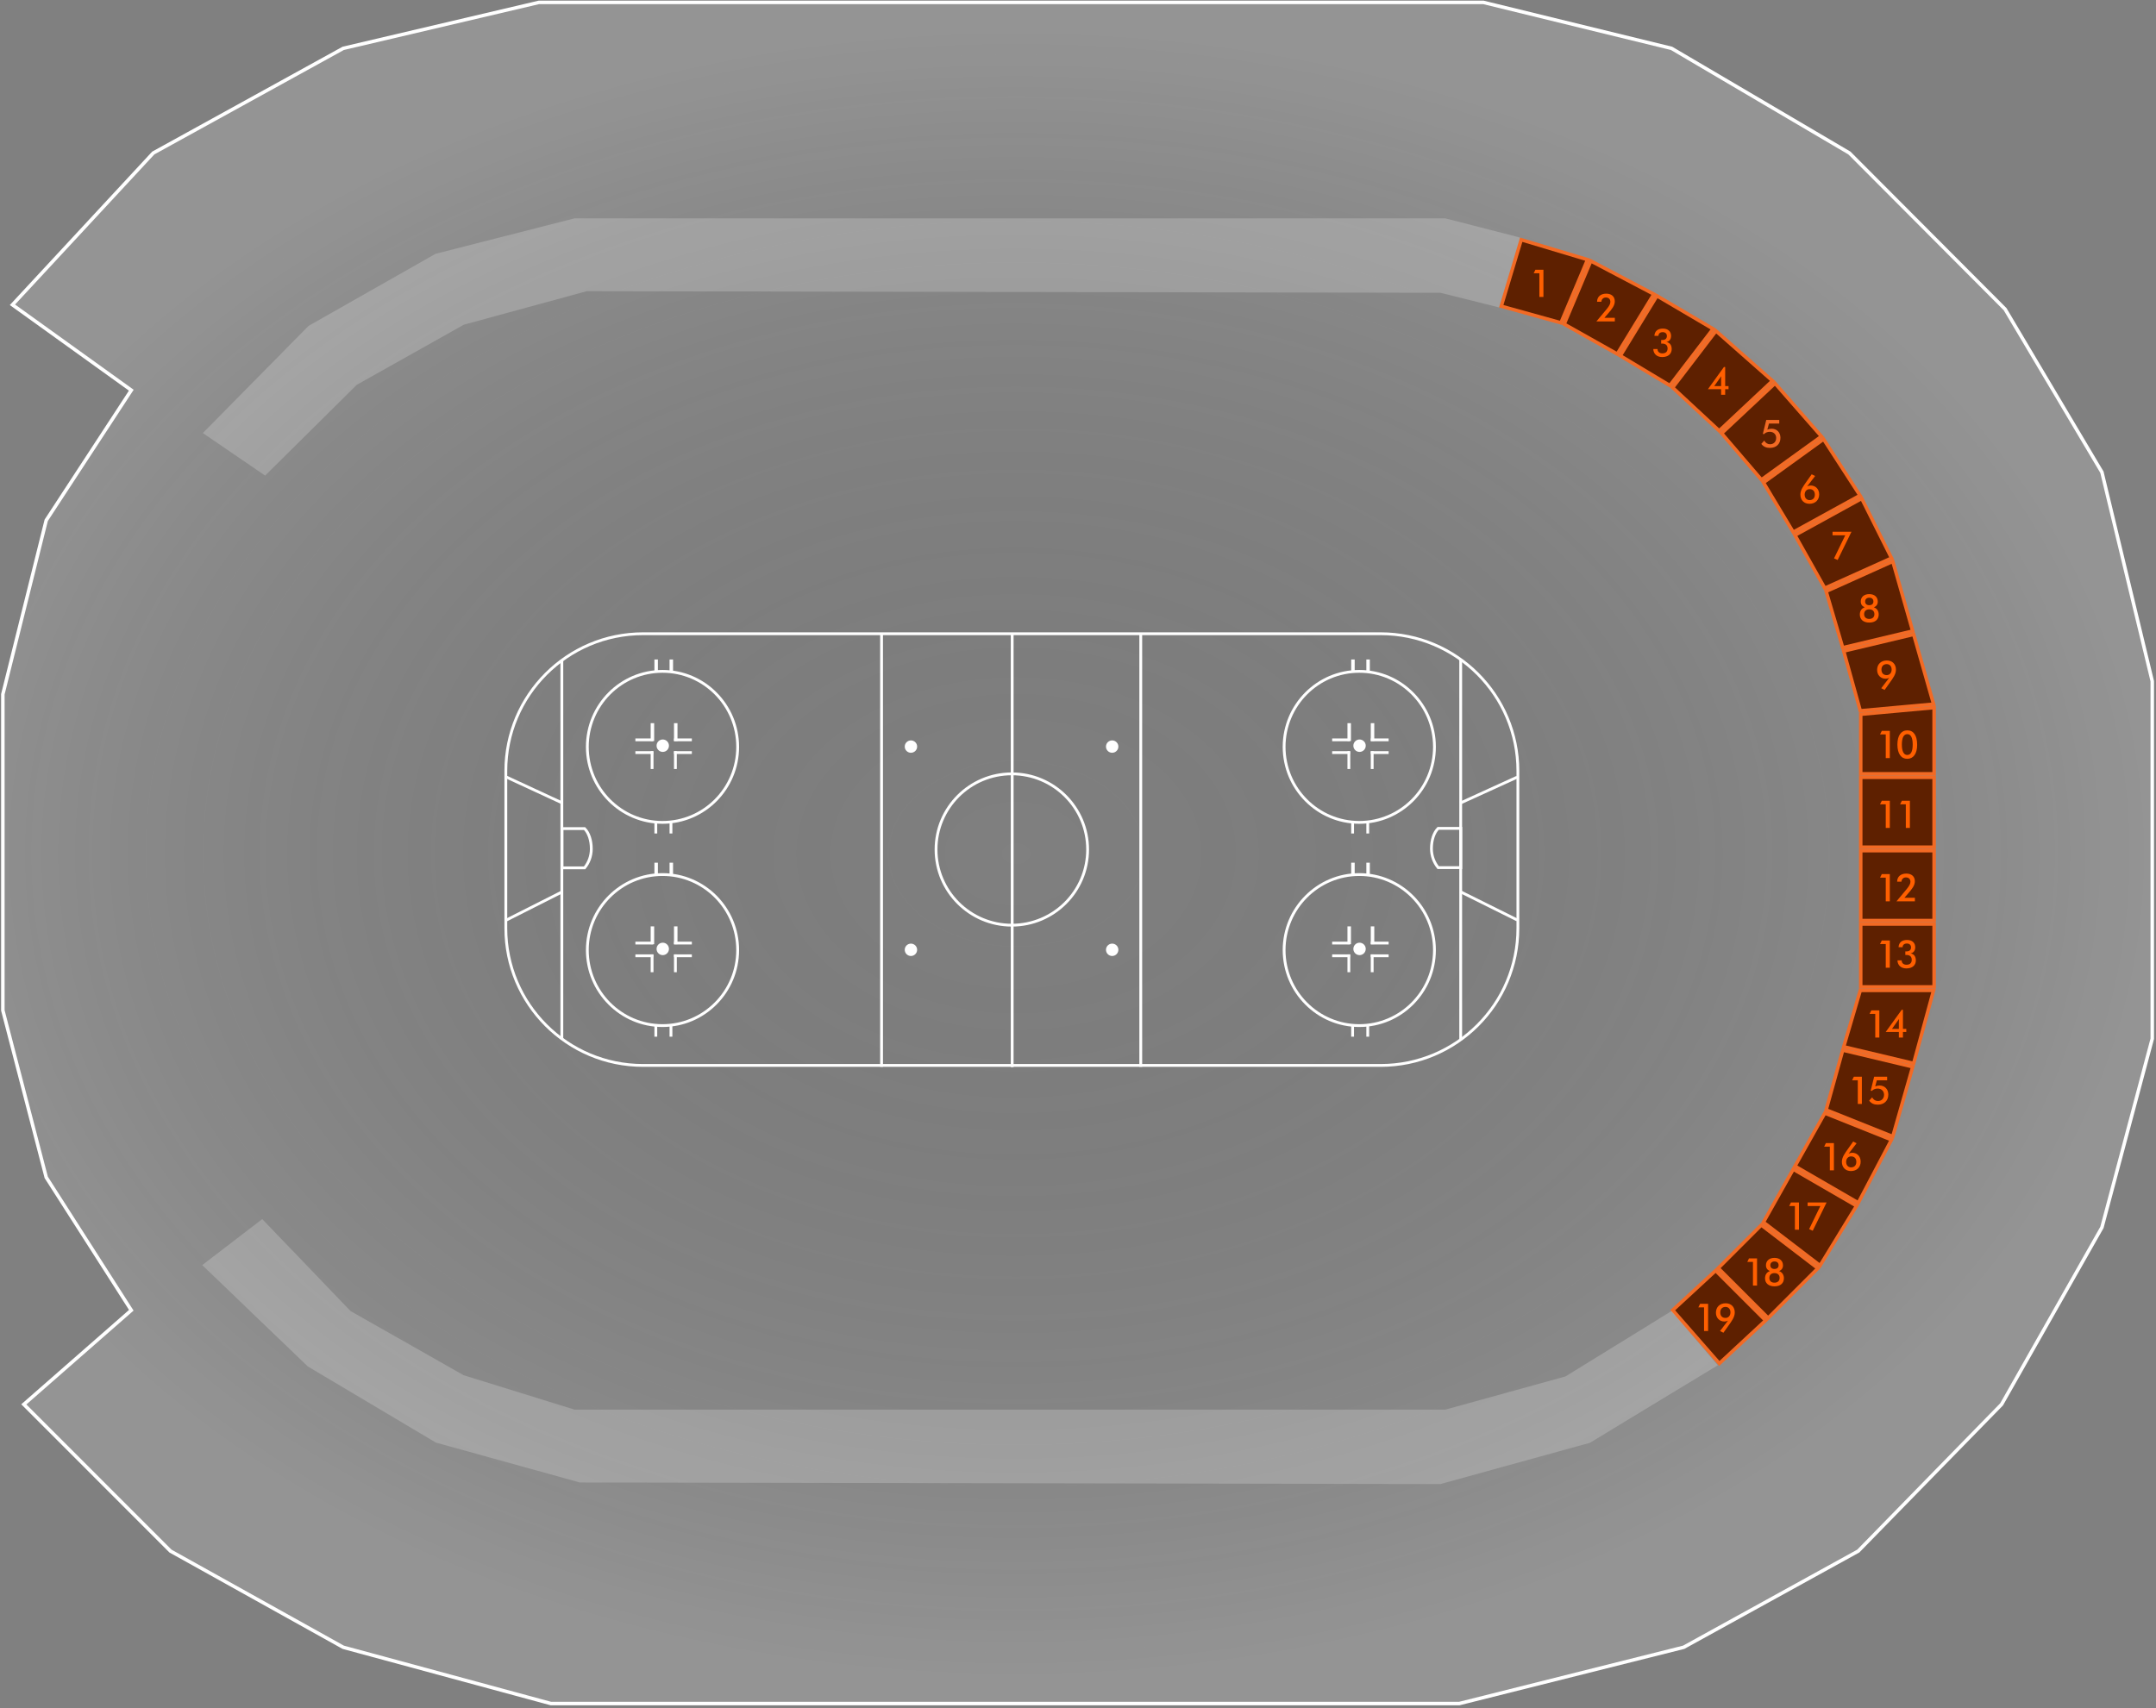
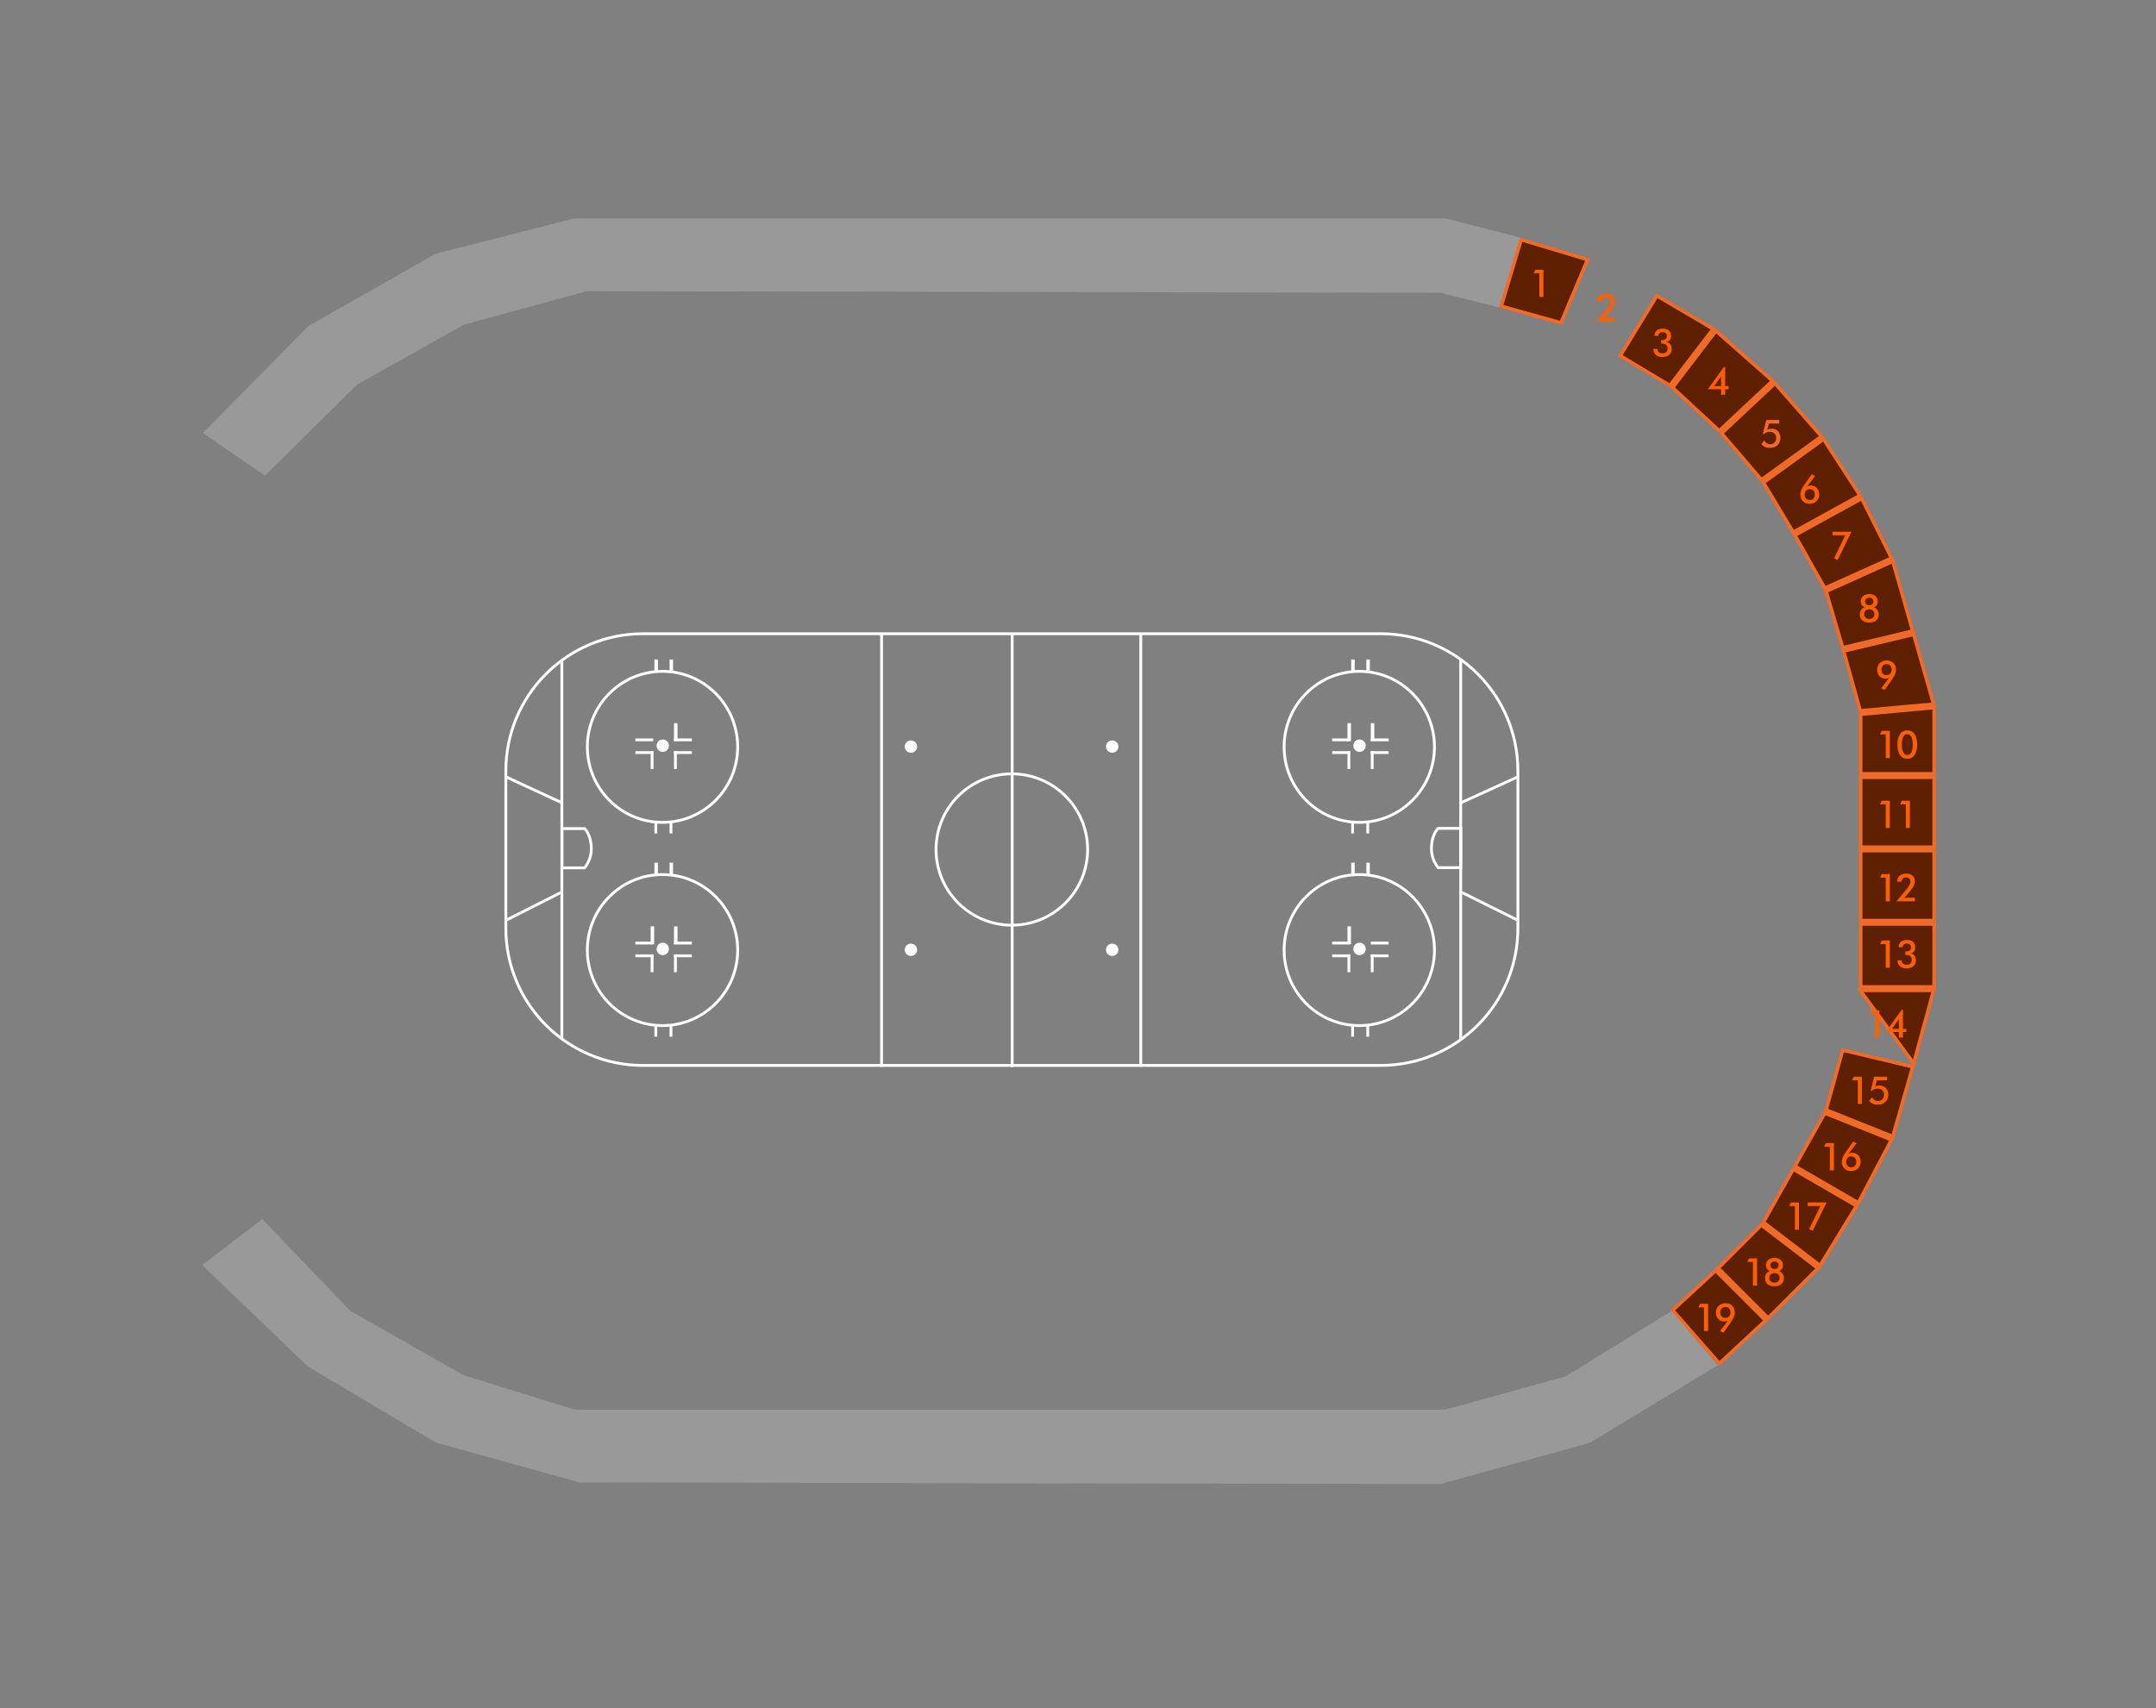
<svg xmlns="http://www.w3.org/2000/svg" width="617px" height="489px" viewBox="0 0 617 489" version="1.1">
  <rect x="0" y="0" width="617" height="489" fill="#808080" stroke="none" />
  <title>config-belmont-boxes</title>
  <defs>
    <radialGradient cx="47.241%" cy="50%" fx="47.241%" fy="50%" r="47.91%" gradientTransform="translate(0.472,0.5),scale(0.792,1),rotate(90),scale(1,1.356),translate(-0.472,-0.5)" id="radialGradient-1">
      <stop stop-color="#000000" stop-opacity="0" offset="0%" />
      <stop stop-color="#FFFFFF" stop-opacity="0.155" offset="100%" />
    </radialGradient>
  </defs>
  <g id="PREMIUM" stroke="none" stroke-width="1" fill="none" fill-rule="evenodd">
    <g id="BELMONT-BOXES---CONFIG" transform="translate(-1160, -266)">
      <g id="config-belmont-boxes" transform="translate(1160.818, 266.678)">
-         <polygon id="Path-3" stroke="#FFFFFF" fill="url(#radialGradient-1)" points="2.744 86.566 43.041 43.123 97.402 13.164 153.424 0 423.682 0 477.543 13.164 528.443 43.123 572.99 87.81 600.705 134.479 615.113 194.322 615.113 296.659 600.705 350.676 571.99 401.322 530.979 443.311 481.023 470.846 416.799 486.961 156.844 486.961 97.402 470.846 47.967 443.311 6 401.322 36.756 374.381 12.412 336.342 -1.52188213e-13 288.555 0 198.047 12.412 148.246 36.756 111.014" />
        <g id="IS-BG" transform="translate(87.182, 180.322)">
          <g id="Rink" transform="translate(56.353, 0)">
            <ellipse id="Oval-2" fill="#FFFFFF" cx="116.336" cy="32.71" rx="1.772" ry="1.769" />
            <ellipse id="Oval-2" fill="#FFFFFF" cx="173.928" cy="32.71" rx="1.772" ry="1.769" />
            <ellipse id="Oval-2" fill="#FFFFFF" cx="116.336" cy="90.878" rx="1.772" ry="1.769" />
            <ellipse id="Oval-2" fill="#FFFFFF" cx="173.928" cy="90.878" rx="1.772" ry="1.769" />
            <polygon id="Rectangle-9" fill="#FFFFFF" points="273.265 7.734 274.07 7.834 274.07 116.398 273.265 117.117" />
            <polygon id="Rectangle-9" fill="#FFFFFF" points="181.705 0.544 182.51 0.544 182.51 124.381 181.705 124.381" />
            <path d="M250.756,0.403 L39.68,0.403 C28.834,0.403 19.015,4.799 11.907,11.907 C4.799,19.015 0.403,28.834 0.403,39.68 L0.403,84.701 C0.403,95.547 4.799,105.366 11.907,112.474 C19.015,119.582 28.834,123.978 39.68,123.978 L250.756,123.978 C261.602,123.978 271.421,119.582 278.529,112.474 C285.637,105.366 290.033,95.547 290.033,84.701 L290.033,39.68 C290.033,28.834 285.637,19.015 278.529,11.907 C271.421,4.799 261.602,0.403 250.756,0.403 Z" id="Rectangle-7" stroke="#FFFFFF" stroke-width="0.806" />
            <polygon id="Rectangle-9" fill="#FFFFFF" points="16.031 8.563 16.836 7.844 16.836 116.709 16.031 115.99" />
            <polygon id="Rectangle-9" fill="#FFFFFF" points="107.528 0.544 108.334 0.544 108.334 124.381 107.528 124.381" />
            <polygon id="Rectangle-9" fill="#FFFFFF" points="144.908 0.619 145.713 0.619 145.713 124.456 144.908 124.456" />
            <ellipse id="Oval" stroke="#FFFFFF" stroke-width="0.806" cx="145.211" cy="62.171" rx="21.689" ry="21.658" />
            <path d="M265.294,67.349 L271.764,67.349 C272.966,65.872 273.688,63.976 273.688,61.909 C273.688,59.459 272.963,57.32 271.764,56.114 L265.294,56.114 L265.294,67.349 Z" id="Oval" stroke="#FFFFFF" stroke-width="0.806" transform="translate(269.491, 61.732) scale(-1, 1) translate(-269.491, -61.732) " />
            <g id="faceoff-full2" transform="translate(23.532, 7.426)">
              <g id="faceoff" transform="translate(0.196, 0.353)">
                <g id="Group-2">
                  <ellipse id="Oval-2" fill="#FFFFFF" cx="21.588" cy="24.676" rx="1.771" ry="1.78" />
                  <rect id="Rectangle-9" fill="#FFFFFF" x="19.197" y="0" width="1" height="3.391" />
                  <polygon id="Rectangle-9" fill="#FFFFFF" points="19.197 46.411 20.002 46.411 20.002 49.802 19.197 49.802" />
                  <polygon id="Rectangle-9" fill="#FFFFFF" points="18.128 26.244 18.933 26.244 18.933 31.347 18.128 31.347" />
-                   <rect id="Rectangle-9" fill="#FFFFFF" x="18.128" y="18.225" width="1" height="5.103" />
                  <polygon id="Rectangle-9" fill="#FFFFFF" points="13.751 22.599 18.858 22.599 18.858 23.404 13.751 23.404" />
                  <polygon id="Rectangle-9" fill="#FFFFFF" points="24.804 22.599 29.911 22.599 29.911 23.404 24.804 23.404" />
                  <polygon id="Rectangle-9" fill="#FFFFFF" points="13.751 26.244 18.858 26.244 18.858 27.049 13.751 27.049" />
                  <polygon id="Rectangle-9" fill="#FFFFFF" points="24.804 26.244 29.911 26.244 29.911 27.049 24.804 27.049" />
                  <rect id="Rectangle-9" fill="#FFFFFF" x="23.532" y="0" width="1" height="3.391" />
                  <polygon id="Rectangle-9" fill="#FFFFFF" points="23.532 46.411 24.337 46.411 24.337 49.802 23.532 49.802" />
                  <polygon id="Rectangle-9" fill="#FFFFFF" points="24.804 26.244 25.609 26.244 25.609 31.347 24.804 31.347" />
                  <rect id="Rectangle-9" fill="#FFFFFF" x="24.804" y="18.225" width="1" height="5.103" />
                  <ellipse id="Oval" stroke="#FFFFFF" stroke-width="0.806" cx="21.513" cy="25.009" rx="21.513" ry="21.618" />
                </g>
              </g>
            </g>
            <g id="faceoff-full2" transform="translate(222.936, 7.426)">
              <g id="faceoff" transform="translate(0.196, 0.353)">
                <g id="Group-2">
                  <ellipse id="Oval-2" fill="#FFFFFF" cx="21.588" cy="24.676" rx="1.771" ry="1.78" />
                  <rect id="Rectangle-9" fill="#FFFFFF" x="19.197" y="0" width="1" height="3.391" />
                  <polygon id="Rectangle-9" fill="#FFFFFF" points="19.197 46.411 20.002 46.411 20.002 49.802 19.197 49.802" />
                  <polygon id="Rectangle-9" fill="#FFFFFF" points="18.128 26.244 18.933 26.244 18.933 31.347 18.128 31.347" />
                  <rect id="Rectangle-9" fill="#FFFFFF" x="18.128" y="18.225" width="1" height="5.103" />
                  <polygon id="Rectangle-9" fill="#FFFFFF" points="13.751 22.599 18.858 22.599 18.858 23.404 13.751 23.404" />
                  <polygon id="Rectangle-9" fill="#FFFFFF" points="24.804 22.599 29.911 22.599 29.911 23.404 24.804 23.404" />
                  <polygon id="Rectangle-9" fill="#FFFFFF" points="13.751 26.244 18.858 26.244 18.858 27.049 13.751 27.049" />
                  <polygon id="Rectangle-9" fill="#FFFFFF" points="24.804 26.244 29.911 26.244 29.911 27.049 24.804 27.049" />
                  <rect id="Rectangle-9" fill="#FFFFFF" x="23.532" y="0" width="1" height="3.391" />
                  <polygon id="Rectangle-9" fill="#FFFFFF" points="23.532 46.411 24.337 46.411 24.337 49.802 23.532 49.802" />
                  <polygon id="Rectangle-9" fill="#FFFFFF" points="24.804 26.244 25.609 26.244 25.609 31.347 24.804 31.347" />
                  <rect id="Rectangle-9" fill="#FFFFFF" x="24.804" y="18.225" width="1" height="5.103" />
                  <ellipse id="Oval" stroke="#FFFFFF" stroke-width="0.806" cx="21.513" cy="25.009" rx="21.513" ry="21.618" />
                </g>
              </g>
            </g>
            <g id="faceoff-full2" transform="translate(23.532, 65.594)">
              <g id="faceoff" transform="translate(0.196, 0.353)">
                <g id="Group-2">
                  <ellipse id="Oval-2" fill="#FFFFFF" cx="21.588" cy="24.676" rx="1.771" ry="1.78" />
                  <rect id="Rectangle-9" fill="#FFFFFF" x="19.197" y="0" width="1" height="3.391" />
                  <polygon id="Rectangle-9" fill="#FFFFFF" points="19.197 46.411 20.002 46.411 20.002 49.802 19.197 49.802" />
                  <polygon id="Rectangle-9" fill="#FFFFFF" points="18.128 26.244 18.933 26.244 18.933 31.347 18.128 31.347" />
                  <rect id="Rectangle-9" fill="#FFFFFF" x="18.128" y="18.225" width="1" height="5.103" />
                  <polygon id="Rectangle-9" fill="#FFFFFF" points="13.751 22.599 18.858 22.599 18.858 23.404 13.751 23.404" />
                  <polygon id="Rectangle-9" fill="#FFFFFF" points="24.804 22.599 29.911 22.599 29.911 23.404 24.804 23.404" />
                  <polygon id="Rectangle-9" fill="#FFFFFF" points="13.751 26.244 18.858 26.244 18.858 27.049 13.751 27.049" />
                  <polygon id="Rectangle-9" fill="#FFFFFF" points="24.804 26.244 29.911 26.244 29.911 27.049 24.804 27.049" />
                  <rect id="Rectangle-9" fill="#FFFFFF" x="23.532" y="0" width="1" height="3.391" />
                  <polygon id="Rectangle-9" fill="#FFFFFF" points="23.532 46.411 24.337 46.411 24.337 49.802 23.532 49.802" />
                  <polygon id="Rectangle-9" fill="#FFFFFF" points="24.804 26.244 25.609 26.244 25.609 31.347 24.804 31.347" />
                  <rect id="Rectangle-9" fill="#FFFFFF" x="24.804" y="18.225" width="1" height="5.103" />
                  <ellipse id="Oval" stroke="#FFFFFF" stroke-width="0.806" cx="21.513" cy="25.009" rx="21.513" ry="21.618" />
                </g>
              </g>
            </g>
            <g id="faceoff-full2" transform="translate(222.936, 65.594)">
              <g id="faceoff" transform="translate(0.196, 0.353)">
                <g id="Group-2">
                  <ellipse id="Oval-2" fill="#FFFFFF" cx="21.588" cy="24.676" rx="1.771" ry="1.78" />
                  <rect id="Rectangle-9" fill="#FFFFFF" x="19.197" y="0" width="1" height="3.391" />
                  <polygon id="Rectangle-9" fill="#FFFFFF" points="19.197 46.411 20.002 46.411 20.002 49.802 19.197 49.802" />
                  <polygon id="Rectangle-9" fill="#FFFFFF" points="18.128 26.244 18.933 26.244 18.933 31.347 18.128 31.347" />
                  <rect id="Rectangle-9" fill="#FFFFFF" x="18.128" y="18.225" width="1" height="5.103" />
                  <polygon id="Rectangle-9" fill="#FFFFFF" points="13.751 22.599 18.858 22.599 18.858 23.404 13.751 23.404" />
                  <polygon id="Rectangle-9" fill="#FFFFFF" points="24.804 22.599 29.911 22.599 29.911 23.404 24.804 23.404" />
                  <polygon id="Rectangle-9" fill="#FFFFFF" points="13.751 26.244 18.858 26.244 18.858 27.049 13.751 27.049" />
                  <polygon id="Rectangle-9" fill="#FFFFFF" points="24.804 26.244 29.911 26.244 29.911 27.049 24.804 27.049" />
                  <rect id="Rectangle-9" fill="#FFFFFF" x="23.532" y="0" width="1" height="3.391" />
                  <polygon id="Rectangle-9" fill="#FFFFFF" points="23.532 46.411 24.337 46.411 24.337 49.802 23.532 49.802" />
                  <polygon id="Rectangle-9" fill="#FFFFFF" points="24.804 26.244 25.609 26.244 25.609 31.347 24.804 31.347" />
-                   <rect id="Rectangle-9" fill="#FFFFFF" x="24.804" y="18.225" width="1" height="5.103" />
                  <ellipse id="Oval" stroke="#FFFFFF" stroke-width="0.806" cx="21.513" cy="25.009" rx="21.513" ry="21.618" />
                </g>
              </g>
            </g>
            <line x1="0.619" y1="41.46" x2="16.591" y2="48.859" id="Path-2" stroke="#FFFFFF" stroke-width="0.806" />
            <line x1="289.817" y1="41.46" x2="273.587" y2="48.859" id="Path-2" stroke="#FFFFFF" stroke-width="0.806" />
            <line x1="0.619" y1="82.329" x2="16.591" y2="74.257" id="Path-2" stroke="#FFFFFF" stroke-width="0.806" />
            <line x1="289.817" y1="82.329" x2="273.587" y2="74.257" id="Path-2" stroke="#FFFFFF" stroke-width="0.806" />
            <path d="M16.472,67.423 L22.943,67.423 C24.145,65.946 24.867,64.05 24.867,61.983 C24.867,59.533 24.142,57.394 22.943,56.188 L16.472,56.188 L16.472,67.423 Z" id="Oval" stroke="#FFFFFF" stroke-width="0.806" />
          </g>
        </g>
        <g id="belmont-boxes" transform="translate(427.365, 67.322)" fill="#5E2000" stroke="#F26A24" data-id="belmont-boxes">
          <path d="M63.854,295.717 L50.513,310.963 L62.803,322.307 L77.096,308.013 L63.854,295.717 Z" id="Rectangle" transform="translate(63.816, 309) scale(1, -1) translate(-63.816, -309) " data-id="19" />
          <path d="M77.816,282.707 L63.524,297 L75.86,309.337 L92.059,296.95 L77.816,282.707 Z" id="Rectangle" transform="translate(77.816, 296) scale(1, -1) translate(-77.816, -296) " data-id="18" />
          <path d="M92.679,266.734 L76.465,279.133 L85.004,294.314 L103.123,283.824 L92.679,266.734 Z" id="Rectangle" transform="translate(89.816, 280.5) scale(1, -1) translate(-89.816, -280.5) " data-id="17" />
          <path d="M103.616,250.694 L85.494,261.185 L94.037,276.373 L113.116,268.742 L103.616,250.694 Z" id="Rectangle" transform="translate(99.316, 263.5) scale(1, -1) translate(-99.316, -263.5) " data-id="16" />
          <path d="M113.488,232.67 L94.418,240.298 L99.169,257.402 L119.192,252.635 L113.488,232.67 Z" id="Rectangle" transform="translate(106.816, 245) scale(1, -1) translate(-106.816, -245) " data-id="15" />
-           <path d="M119.461,215.599 L99.445,220.364 L104.191,236.5 L125.162,236.5 L119.461,215.599 Z" id="Rectangle" transform="translate(112.316, 226) scale(1, -1) translate(-112.316, -226) " data-id="14" />
+           <path d="M119.461,215.599 L104.191,236.5 L125.162,236.5 L119.461,215.599 Z" id="Rectangle" transform="translate(112.316, 226) scale(1, -1) translate(-112.316, -226) " data-id="14" />
          <path d="M125.316,196.5 L104.316,196.5 L104.316,214.5 L125.316,214.5 L125.316,196.5 Z" id="Rectangle" transform="translate(114.816, 205.5) scale(1, -1) translate(-114.816, -205.5) " data-id="13" />
          <path d="M125.316,175.5 L104.316,175.5 L104.316,195.5 L125.316,195.5 L125.316,175.5 Z" id="Rectangle" transform="translate(114.816, 185.5) scale(1, -1) translate(-114.816, -185.5) " data-id="12" />
          <path d="M125.316,154.5 L104.316,154.5 L104.316,174.5 L125.316,174.5 L125.316,154.5 Z" id="Rectangle" transform="translate(114.816, 164.5) scale(1, -1) translate(-114.816, -164.5) " data-id="11" />
          <path d="M125.316,134.5 L104.316,134.5 L104.316,151.543 L125.316,153.452 L125.316,134.5 Z" id="Rectangle" transform="translate(114.816, 144) scale(1, -1) translate(-114.816, -144) " data-id="10" />
          <path d="M104.187,113.536 L99.437,130.634 L119.467,135.403 L125.17,115.443 L104.187,113.536 Z" id="Rectangle" transform="translate(112.316, 124.5) scale(1, -1) translate(-112.316, -124.5) " data-id="9" />
          <path d="M99.162,92.596 L94.419,108.723 L113.494,117.307 L119.192,97.365 L99.162,92.596 Z" id="Rectangle" transform="translate(106.816, 105) scale(1, -1) translate(-106.816, -105) " data-id="8" />
          <path d="M94.028,74.644 L85.5,89.805 L104.602,100.311 L113.136,83.242 L94.028,74.644 Z" id="Rectangle" transform="translate(99.316, 87.5) scale(1, -1) translate(-99.316, -87.5) " data-id="7" />
          <path d="M84.997,57.67 L76.481,71.864 L93.683,84.287 L104.105,68.179 L84.997,57.67 Z" id="Rectangle" transform="translate(90.316, 71) scale(1, -1) translate(-90.316, -71) " data-id="6" />
          <path d="M75.897,41.675 L64.507,54.962 L79.781,69.281 L93.079,54.084 L75.897,41.675 Z" id="Rectangle" transform="translate(78.816, 55.5) scale(1, -1) translate(-78.816, -55.5) " data-id="5" />
          <path d="M63.815,26.684 L50.49,39.057 L62.888,55.27 L79.073,40.989 L63.815,26.684 Z" id="Rectangle" transform="translate(64.816, 41) scale(1, -1) translate(-64.816, -41) " data-id="4" />
          <path d="M49.691,16.659 L35.506,25.169 L45.987,42.32 L62.076,32.855 L49.691,16.659 Z" id="Rectangle" transform="translate(48.816, 29.5) scale(1, -1) translate(-48.816, -29.5) " data-id="3" />
-           <path d="M34.641,6.672 L19.45,15.217 L27.066,33.304 L45.112,23.806 L34.641,6.672 Z" id="Rectangle" transform="translate(32.316, 20) scale(1, -1) translate(-32.316, -20) " data-id="2" />
          <path d="M18.526,0.6 L1.442,5.345 L7.152,24.377 L26.14,18.681 L18.526,0.6 Z" id="Rectangle" transform="translate(13.816, 12.5) scale(1, -1) translate(-13.816, -12.5) " data-id="1" />
        </g>
        <polygon id="Path-4" fill-opacity="0.2" fill="#FFFFFF" points="454.182 412.322 490.77 390.131 477.569 374.59 447.182 393.322 412.806 402.822 163.607 402.822 131.85 392.966 99.485 374.604 74.23 348.282 57.057 361.457 87.283 390.473 123.926 412.261 165.116 423.675 411.393 424.133" />
        <polygon id="Path-4" fill-opacity="0.2" fill="#FFFFFF" points="428.182 87.322 434.182 67.322 412.806 61.822 163.607 61.822 123.85 71.966 87.485 92.604 57.23 123.282 75.057 135.457 101.283 109.473 131.926 92.261 167.116 82.675 411.393 83.133" />
        <g id="Group-2" transform="translate(429.182, 71.322)" fill-rule="nonzero">
          <polygon id="1" fill="#FF5F00" points="11.698 13 11.698 5.212 9.399 5.212 8.904 6.224 10.532 6.224 10.532 13" />
          <path d="M32.128,20 L32.128,18.977 L29.136,18.977 L30.137,17.822 C31.336,16.447 32.117,15.468 32.117,14.236 C32.117,12.894 31.182,12.058 29.664,12.058 C28.058,12.058 27.046,12.971 27.046,14.379 L28.278,14.379 C28.333,13.642 28.839,13.158 29.554,13.158 C30.368,13.158 30.852,13.642 30.852,14.412 C30.852,14.984 30.489,15.644 29.796,16.48 L26.859,20 L32.128,20 Z" id="2" fill="#FF5F00" />
          <path d="M45.686,30.209 C47.391,30.209 48.403,29.296 48.403,27.932 C48.403,26.777 47.864,26.073 46.874,25.897 C47.732,25.765 48.227,25.105 48.227,24.148 C48.227,22.872 47.336,22.058 45.884,22.058 C44.377,22.058 43.53,22.806 43.453,24.137 L44.608,24.137 C44.63,23.466 45.081,23.081 45.851,23.081 C46.566,23.081 47.028,23.51 47.028,24.181 C47.028,24.951 46.544,25.336 45.62,25.336 C45.543,25.336 45.466,25.325 45.389,25.325 L45.389,26.359 C45.477,26.359 45.554,26.348 45.631,26.348 C46.687,26.348 47.226,26.821 47.226,27.767 C47.226,28.658 46.687,29.153 45.73,29.153 C44.883,29.153 44.355,28.68 44.355,27.965 L44.355,27.899 L44.355,27.899 L43.134,27.899 C43.178,29.318 44.179,30.209 45.686,30.209 Z" id="3" fill="#FF5F00" />
          <path d="M63.71,41 L63.71,39.405 L64.667,39.405 L64.667,38.514 L63.71,38.514 L63.71,33.058 L63.347,33.058 L58.771,39.405 L62.544,39.405 L62.544,41 L63.71,41 Z M62.544,38.514 L60.575,38.514 L62.577,35.687 C62.552,36.025 62.546,36.258 62.545,36.382 L62.544,38.514 Z" id="4" fill="#FF5F00" />
          <path d="M76.499,56.209 C78.369,56.209 79.524,55.054 79.524,53.316 C79.524,51.776 78.49,50.72 76.994,50.72 C76.587,50.72 76.191,50.808 75.773,50.984 L76.235,49.246 L79.183,49.246 L79.183,48.212 L75.465,48.212 L74.486,52.205 L74.805,52.271 C75.234,51.831 75.806,51.6 76.466,51.6 C77.566,51.6 78.303,52.326 78.303,53.36 C78.303,54.449 77.588,55.164 76.554,55.164 C75.861,55.164 75.267,54.801 74.893,54.119 L74.046,55.054 C74.629,55.846 75.421,56.209 76.499,56.209 Z" id="5" fill="#F26A24" />
          <path d="M87.829,72.209 C89.501,72.209 90.612,71.131 90.612,69.514 C90.612,68.007 89.578,66.973 88.192,66.973 C87.851,66.973 87.51,67.061 87.169,67.226 L89.446,64.256 L88.467,63.761 L87.092,65.708 C86.036,67.193 85.233,68.26 85.233,69.58 C85.233,71.142 86.256,72.209 87.829,72.209 Z M87.862,71.153 C87.048,71.153 86.454,70.548 86.454,69.591 C86.454,68.656 87.037,68.018 87.873,68.018 C88.819,68.018 89.369,68.612 89.369,69.591 C89.369,70.548 88.808,71.153 87.862,71.153 Z" id="6" fill="#FF5F00" />
          <polygon id="7" fill="#FF5F00" points="95.894 88.297 99.854 80.212 94.431 80.212 94.431 81.224 98.072 81.224 94.86 87.835" />
          <path d="M104.939,106.209 C106.666,106.209 107.645,105.307 107.645,103.888 C107.645,102.898 107.117,102.128 106.248,101.842 C106.985,101.556 107.381,100.995 107.381,100.214 C107.381,98.927 106.457,98.058 104.939,98.058 C103.443,98.058 102.508,98.927 102.508,100.159 C102.508,100.984 102.871,101.512 103.641,101.842 C102.75,102.128 102.244,102.887 102.244,103.91 C102.244,105.296 103.223,106.209 104.939,106.209 Z M104.939,101.237 C104.191,101.237 103.762,100.83 103.762,100.181 C103.762,99.521 104.213,99.092 104.961,99.092 C105.698,99.092 106.127,99.51 106.127,100.181 C106.127,100.83 105.709,101.237 104.939,101.237 Z M104.939,105.164 C104.004,105.164 103.476,104.636 103.476,103.8 C103.476,102.953 104.026,102.425 104.939,102.425 C105.863,102.425 106.413,102.942 106.413,103.8 C106.413,104.636 105.874,105.164 104.939,105.164 Z" id="8" fill="#FF5F00" />
          <path d="M109.334,125.495 L110.72,123.548 C111.776,122.063 112.579,120.996 112.579,119.676 C112.579,118.114 111.545,117.058 109.972,117.058 C108.3,117.058 107.189,118.136 107.189,119.753 C107.189,121.26 108.223,122.283 109.609,122.283 C109.95,122.283 110.291,122.206 110.632,122.041 L108.366,125 L109.334,125.495 Z M109.928,121.249 C108.982,121.249 108.432,120.644 108.432,119.665 C108.432,118.708 109.004,118.103 109.95,118.103 C110.764,118.103 111.347,118.708 111.347,119.665 C111.347,120.6 110.764,121.249 109.928,121.249 Z" id="9" fill="#FF5F00" />
          <path d="M110.826,145 L110.826,137.212 L108.527,137.212 L108.032,138.224 L109.66,138.224 L109.66,145 L110.826,145 Z M115.822,145.209 C117.56,145.209 118.649,143.746 118.649,141.216 C118.649,138.51 117.615,137.058 115.833,137.058 C114.073,137.058 112.995,138.532 112.995,141.128 C112.995,143.746 114.062,145.209 115.822,145.209 Z M115.8,144.109 C114.832,144.109 114.271,143.075 114.271,141.139 C114.271,139.159 114.81,138.147 115.844,138.147 C116.834,138.147 117.373,139.17 117.373,141.117 C117.373,143.108 116.845,144.109 115.8,144.109 Z" id="10" fill="#FF5F00" />
          <path d="M110.826,165 L110.826,157.212 L108.527,157.212 L108.032,158.224 L109.66,158.224 L109.66,165 L110.826,165 Z M116.57,165 L116.57,157.212 L114.271,157.212 L113.776,158.224 L115.404,158.224 L115.404,165 L116.57,165 Z" id="11" fill="#FF5F00" />
          <path d="M110.826,186 L110.826,178.212 L108.527,178.212 L108.032,179.224 L109.66,179.224 L109.66,186 L110.826,186 Z M118,186 L118,184.977 L115.008,184.977 L116.009,183.822 C117.208,182.447 117.989,181.468 117.989,180.236 C117.989,178.894 117.054,178.058 115.536,178.058 C113.93,178.058 112.918,178.971 112.918,180.379 L114.15,180.379 C114.205,179.642 114.711,179.158 115.426,179.158 C116.24,179.158 116.724,179.642 116.724,180.412 C116.724,180.984 116.361,181.644 115.668,182.48 L112.731,186 L118,186 Z" id="12" fill="#FF5F00" />
          <path d="M110.826,205 L110.826,197.212 L108.527,197.212 L108.032,198.224 L109.66,198.224 L109.66,205 L110.826,205 Z M115.558,205.209 C117.263,205.209 118.275,204.296 118.275,202.932 C118.275,201.777 117.736,201.073 116.746,200.897 C117.604,200.765 118.099,200.105 118.099,199.148 C118.099,197.872 117.208,197.058 115.756,197.058 C114.249,197.058 113.402,197.806 113.325,199.137 L114.48,199.137 C114.502,198.466 114.953,198.081 115.723,198.081 C116.438,198.081 116.9,198.51 116.9,199.181 C116.9,199.951 116.416,200.336 115.492,200.336 C115.415,200.336 115.338,200.325 115.261,200.325 L115.261,201.359 C115.349,201.359 115.426,201.348 115.503,201.348 C116.559,201.348 117.098,201.821 117.098,202.767 C117.098,203.658 116.559,204.153 115.602,204.153 C114.755,204.153 114.227,203.68 114.227,202.965 L114.227,202.899 L114.227,202.899 L113.006,202.899 C113.05,204.318 114.051,205.209 115.558,205.209 Z" id="13" fill="#FF5F00" />
          <path d="M107.826,225 L107.826,217.212 L105.527,217.212 L105.032,218.224 L106.66,218.224 L106.66,225 L107.826,225 Z M114.582,225 L114.582,223.405 L115.539,223.405 L115.539,222.514 L114.582,222.514 L114.582,217.058 L114.219,217.058 L109.643,223.405 L113.416,223.405 L113.416,225 L114.582,225 Z M113.416,222.514 L111.447,222.514 L113.449,219.687 C113.424,220.025 113.418,220.258 113.417,220.382 L113.416,222.514 Z" id="14" fill="#FF5F00" />
          <path d="M102.826,244 L102.826,236.212 L100.527,236.212 L100.032,237.224 L101.66,237.224 L101.66,244 L102.826,244 Z M107.371,244.209 C109.241,244.209 110.396,243.054 110.396,241.316 C110.396,239.776 109.362,238.72 107.866,238.72 C107.459,238.72 107.063,238.808 106.645,238.984 L107.107,237.246 L110.055,237.246 L110.055,236.212 L106.337,236.212 L105.358,240.205 L105.677,240.271 C106.106,239.831 106.678,239.6 107.338,239.6 C108.438,239.6 109.175,240.326 109.175,241.36 C109.175,242.449 108.46,243.164 107.426,243.164 C106.733,243.164 106.139,242.801 105.765,242.119 L104.918,243.054 C105.501,243.846 106.293,244.209 107.371,244.209 Z" id="15" fill="#FF5F00" />
          <path d="M94.826,263 L94.826,255.212 L92.527,255.212 L92.032,256.224 L93.66,256.224 L93.66,263 L94.826,263 Z M99.701,263.209 C101.373,263.209 102.484,262.131 102.484,260.514 C102.484,259.007 101.45,257.973 100.064,257.973 C99.723,257.973 99.382,258.061 99.041,258.226 L101.318,255.256 L100.339,254.761 L98.964,256.708 C97.908,258.193 97.105,259.26 97.105,260.58 C97.105,262.142 98.128,263.209 99.701,263.209 Z M99.734,262.153 C98.92,262.153 98.326,261.548 98.326,260.591 C98.326,259.656 98.909,259.018 99.745,259.018 C100.691,259.018 101.241,259.612 101.241,260.591 C101.241,261.548 100.68,262.153 99.734,262.153 Z" id="16" fill="#FF5F00" />
          <path d="M84.826,280 L84.826,272.212 L82.527,272.212 L82.032,273.224 L83.66,273.224 L83.66,280 L84.826,280 Z M88.766,280.297 L92.726,272.212 L87.303,272.212 L87.303,273.224 L90.944,273.224 L87.732,279.835 L88.766,280.297 Z" id="17" fill="#FF5F00" />
          <path d="M72.826,296 L72.826,288.212 L70.527,288.212 L70.032,289.224 L71.66,289.224 L71.66,296 L72.826,296 Z M77.811,296.209 C79.538,296.209 80.517,295.307 80.517,293.888 C80.517,292.898 79.989,292.128 79.12,291.842 C79.857,291.556 80.253,290.995 80.253,290.214 C80.253,288.927 79.329,288.058 77.811,288.058 C76.315,288.058 75.38,288.927 75.38,290.159 C75.38,290.984 75.743,291.512 76.513,291.842 C75.622,292.128 75.116,292.887 75.116,293.91 C75.116,295.296 76.095,296.209 77.811,296.209 Z M77.811,291.237 C77.063,291.237 76.634,290.83 76.634,290.181 C76.634,289.521 77.085,289.092 77.833,289.092 C78.57,289.092 78.999,289.51 78.999,290.181 C78.999,290.83 78.581,291.237 77.811,291.237 Z M77.811,295.164 C76.876,295.164 76.348,294.636 76.348,293.8 C76.348,292.953 76.898,292.425 77.811,292.425 C78.735,292.425 79.285,292.942 79.285,293.8 C79.285,294.636 78.746,295.164 77.811,295.164 Z" id="18" fill="#FF5F00" />
          <path d="M58.826,309 L58.826,301.212 L56.527,301.212 L56.032,302.224 L57.66,302.224 L57.66,309 L58.826,309 Z M63.206,309.495 L64.592,307.548 C65.648,306.063 66.451,304.996 66.451,303.676 C66.451,302.114 65.417,301.058 63.844,301.058 C62.172,301.058 61.061,302.136 61.061,303.753 C61.061,305.26 62.095,306.283 63.481,306.283 C63.822,306.283 64.163,306.206 64.504,306.041 L62.238,309 L63.206,309.495 Z M63.8,305.249 C62.854,305.249 62.304,304.644 62.304,303.665 C62.304,302.708 62.876,302.103 63.822,302.103 C64.636,302.103 65.219,302.708 65.219,303.665 C65.219,304.6 64.636,305.249 63.8,305.249 Z" id="19" fill="#FF5F00" />
        </g>
      </g>
    </g>
  </g>
</svg>